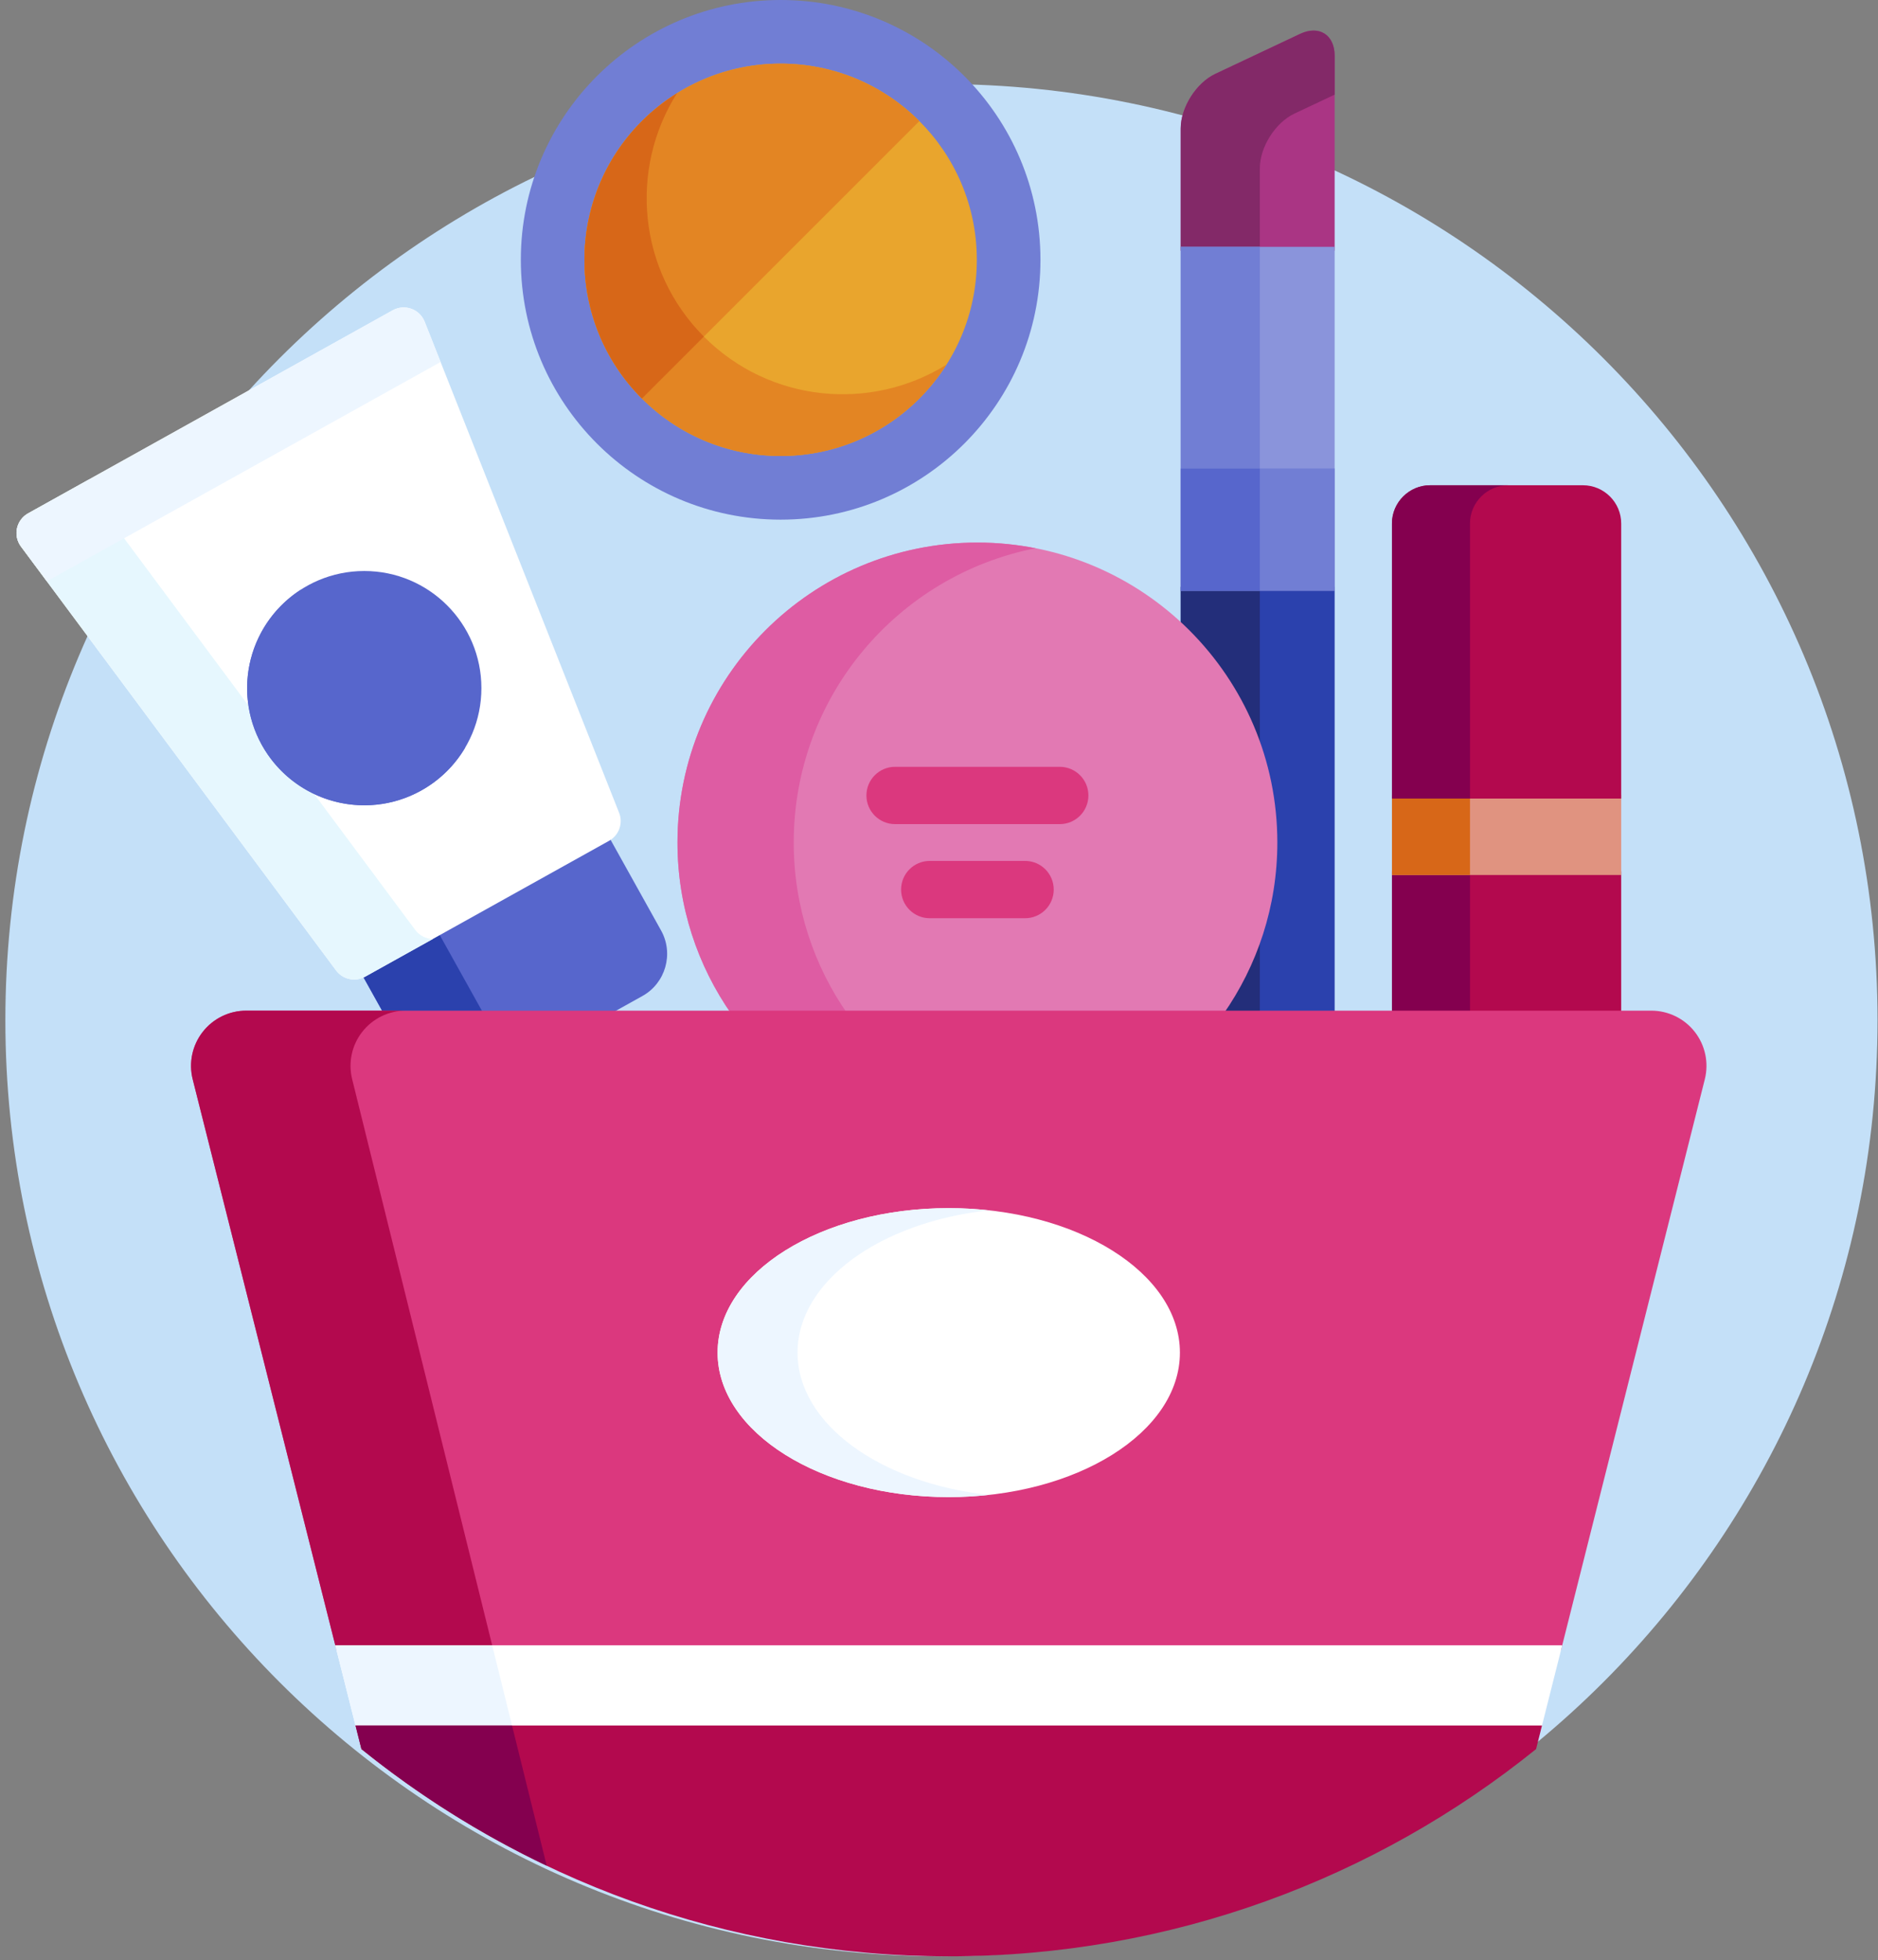
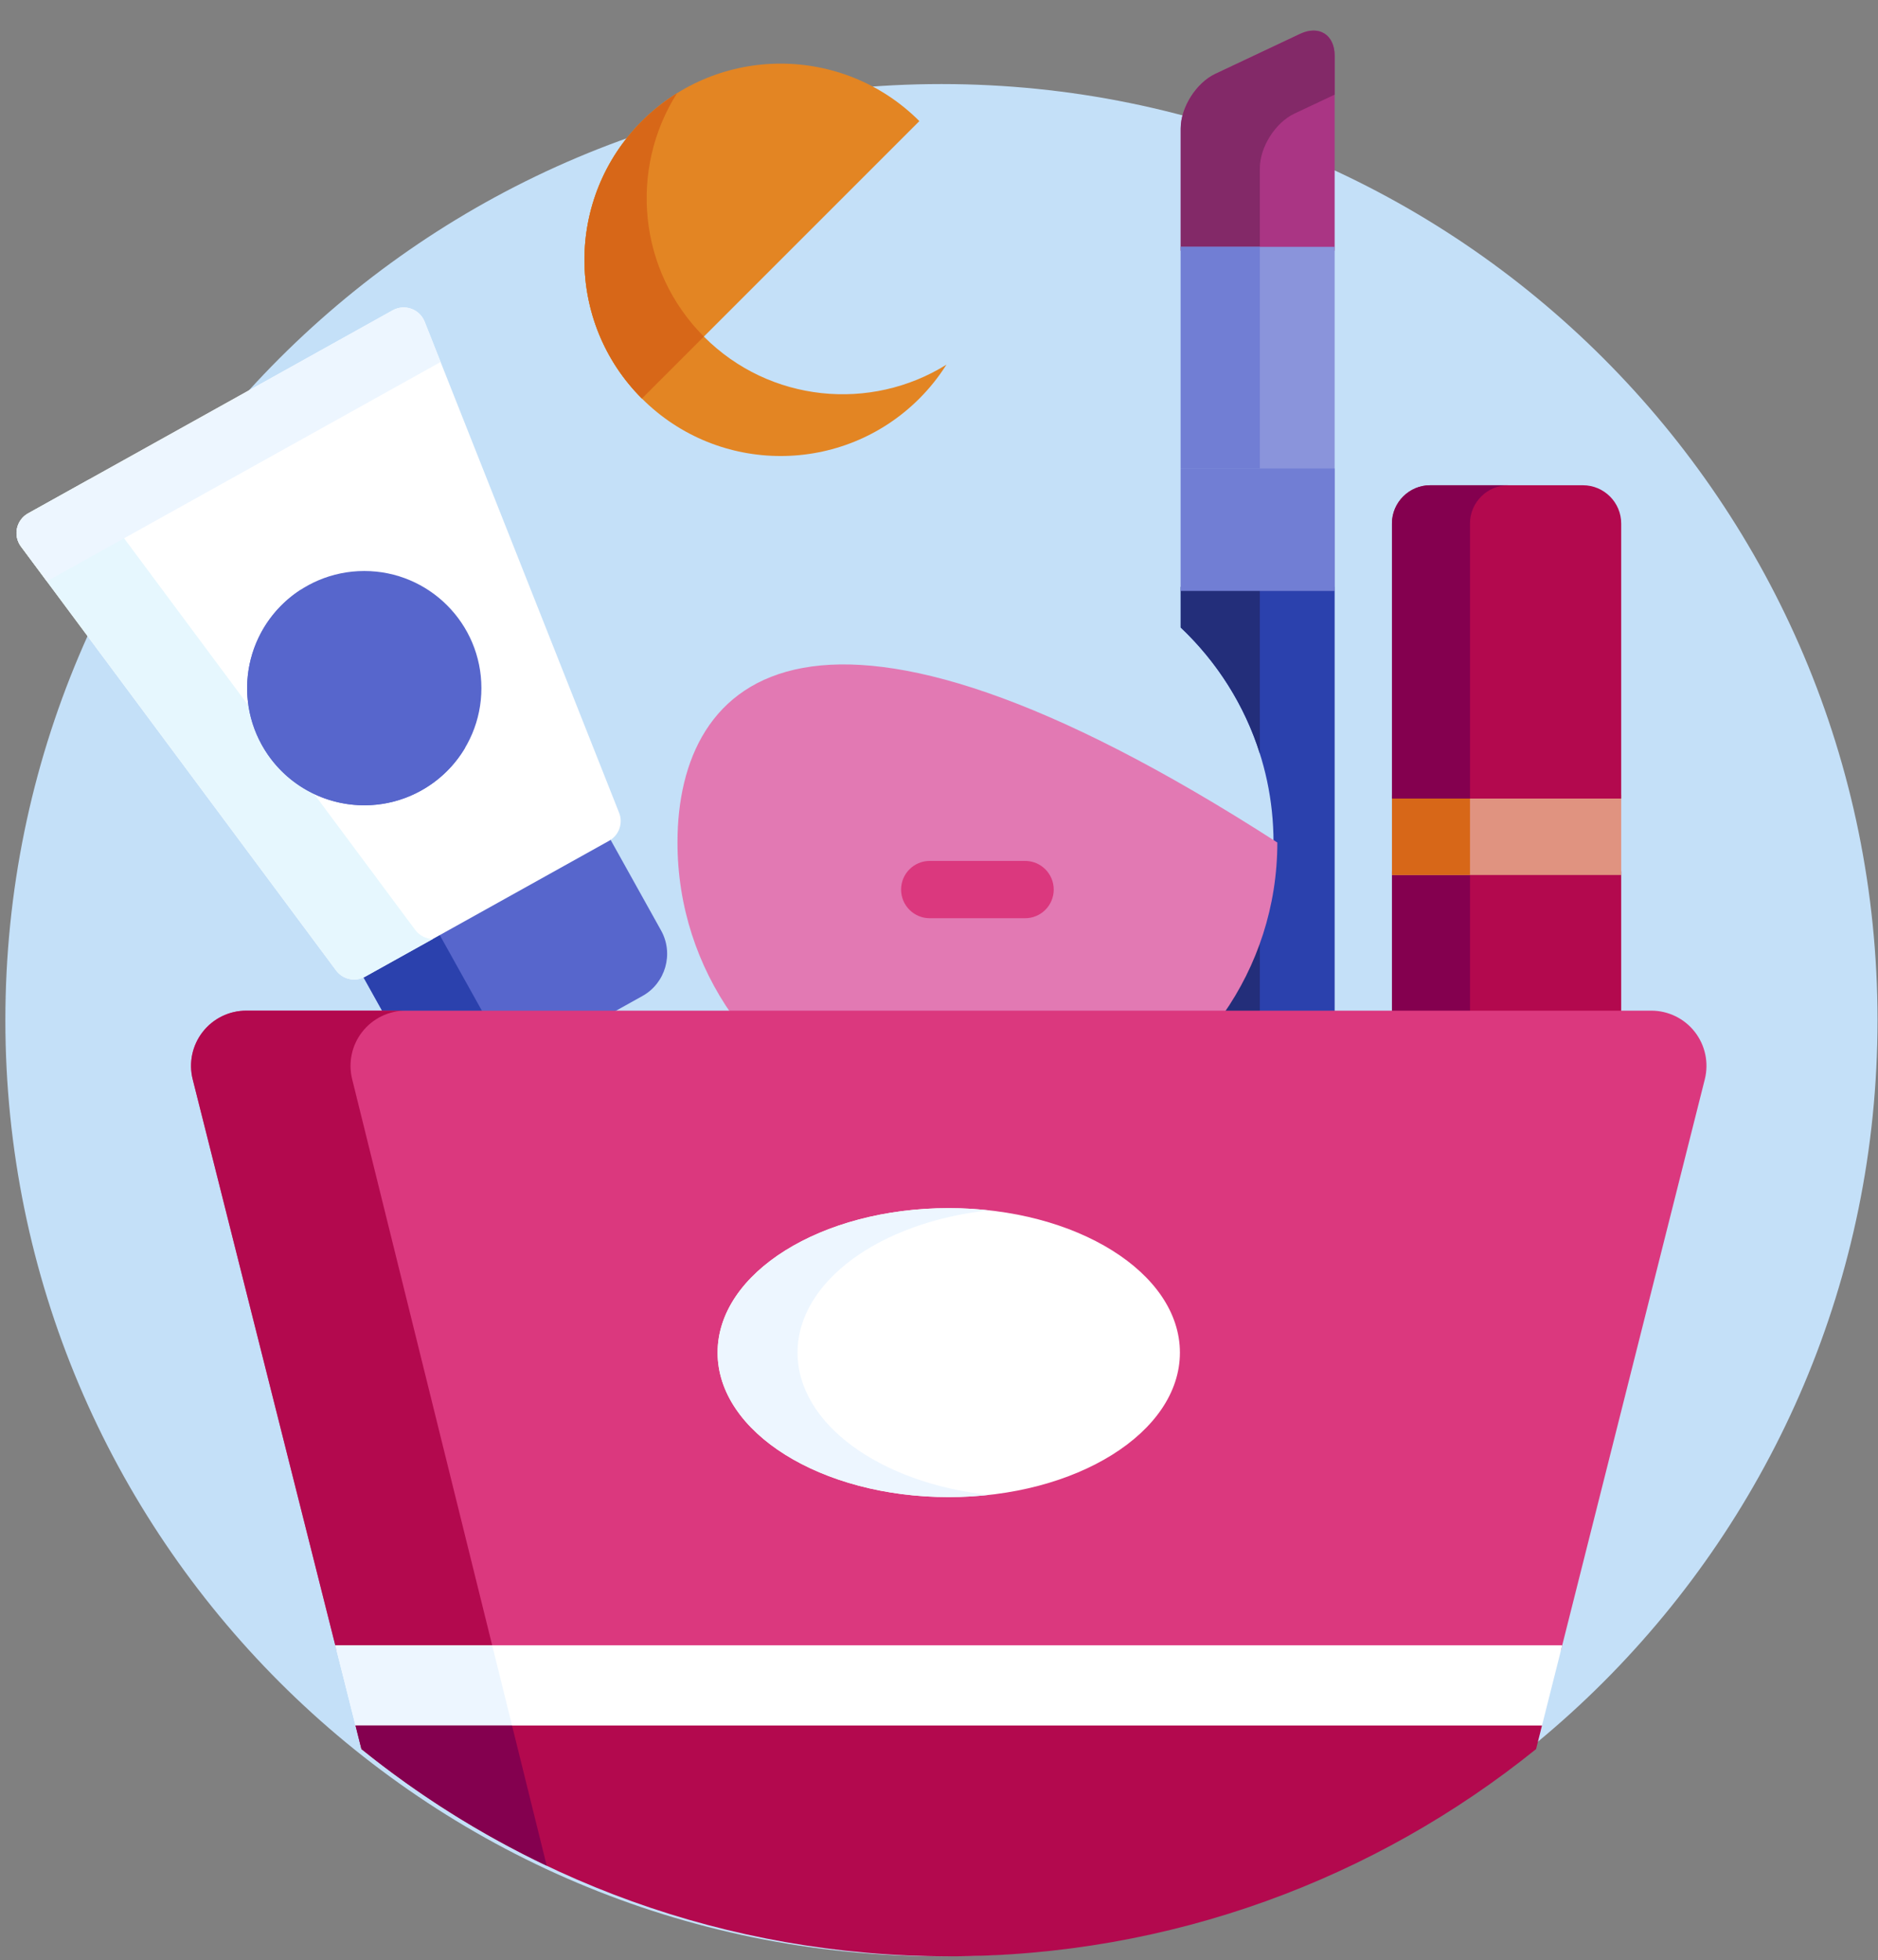
<svg xmlns="http://www.w3.org/2000/svg" width="321" height="335" viewBox="0 0 321 335" fill="none">
  <rect x="0" y="0" width="321" height="335" fill="#808080" stroke="none" />
  <path d="M160.917 334.367C249.283 334.367 320.917 262.733 320.917 174.367C320.917 86.002 249.283 14.367 160.917 14.367C72.552 14.367 0.917 86.002 0.917 174.367C0.917 262.733 72.552 334.367 160.917 334.367Z" fill="url(#paint0_linear_31_5)" />
  <path d="M228.127 42.842V9.536C228.127 5.944 225.469 4.259 222.22 5.791L207.722 12.628C204.473 14.16 201.815 18.353 201.815 21.945V42.843L228.127 42.842Z" fill="#AA3584" />
  <path d="M215.342 42.842V28.735C215.342 25.143 218 20.95 221.249 19.418L228.127 16.174V9.536C228.127 5.944 225.469 4.259 222.22 5.791L207.722 12.628C204.473 14.16 201.815 18.353 201.815 21.945V42.843L215.342 42.842Z" fill="#832968" />
  <path d="M217.678 144C217.678 154.954 214.168 165.098 208.23 173.391H228.127V100.312H201.815V107.255C211.572 116.487 217.678 129.539 217.678 144Z" fill="#2B41AD" />
  <path d="M215.341 173.391V159.201C213.722 164.332 211.298 169.106 208.229 173.391H215.341Z" fill="#232E7A" />
  <path d="M215.342 128.799V100.312H201.815V107.255C208 113.106 212.719 120.488 215.342 128.799Z" fill="#232E7A" />
  <path d="M201.815 42.189H228.127V100.965H201.815V42.189Z" fill="#8A94DB" />
  <path d="M201.815 42.189H215.342V80.067H201.815V42.189Z" fill="#717ED4" />
  <path d="M201.815 80.067H228.127V100.965H201.815V80.067Z" fill="#717ED4" />
-   <path d="M201.815 80.067H215.342V100.965H201.815V80.067Z" fill="#5766CC" />
-   <path d="M209.058 173.391C214.895 165.068 218.331 154.938 218.331 144C218.331 115.687 195.379 92.735 167.066 92.735C138.753 92.735 115.8 115.687 115.8 144C115.8 154.938 119.237 165.068 125.073 173.391H209.058Z" fill="#E279B3" />
-   <path d="M144.931 173.391C139.095 165.07 135.668 154.936 135.668 144C135.668 119.087 153.442 98.332 177 93.705C173.786 93.074 170.466 92.735 167.066 92.735C138.753 92.735 115.8 115.687 115.8 144C115.8 154.938 119.237 165.068 125.073 173.391H144.931Z" fill="#DE5CA3" />
-   <path d="M181.138 140.856H152.993C150.288 140.856 148.095 138.664 148.095 135.958C148.095 133.253 150.288 131.06 152.993 131.06H181.138C183.843 131.06 186.036 133.253 186.036 135.958C186.036 138.664 183.843 140.856 181.138 140.856Z" fill="#DB387E" />
+   <path d="M209.058 173.391C214.895 165.068 218.331 154.938 218.331 144C138.753 92.735 115.8 115.687 115.8 144C115.8 154.938 119.237 165.068 125.073 173.391H209.058Z" fill="#E279B3" />
  <path d="M175.213 156.94H158.918C156.213 156.94 154.021 154.747 154.021 152.042C154.021 149.336 156.213 147.144 158.918 147.144H175.213C177.918 147.144 180.111 149.336 180.111 152.042C180.111 154.747 177.918 156.94 175.213 156.94Z" fill="#DB387E" />
  <path d="M237.922 148.899H277.106V173.391H237.922V148.899Z" fill="#B3094E" />
  <path d="M237.922 148.899H251.26V173.391H237.922V148.899Z" fill="#84004F" />
  <path d="M237.922 135.837H277.106V149.552H237.922V135.837Z" fill="#E09380" />
  <path d="M237.922 135.837H251.26V149.552H237.922V135.837Z" fill="#D76718" />
  <path d="M112.999 159.041L104.044 142.963C103.962 143.019 103.887 143.082 103.799 143.131L62.092 166.36C62.005 166.408 61.915 166.448 61.824 166.487L65.669 173.39H104.139L109.816 170.228C113.767 168.027 115.201 162.994 112.999 159.041Z" fill="#5766CC" />
  <path d="M62.091 166.36C62.004 166.408 61.914 166.448 61.823 166.487L65.668 173.39H82.725L74.85 159.252L62.091 166.36Z" fill="#2B41AD" />
  <path d="M62.409 166.93C60.721 167.87 58.598 167.414 57.445 165.864L3.58 93.407C2.919 92.517 2.673 91.385 2.906 90.302C3.139 89.218 3.829 88.287 4.797 87.747L67.126 53.032C68.096 52.492 69.25 52.397 70.294 52.77C71.339 53.143 72.172 53.947 72.58 54.979L105.823 138.92C106.534 140.716 105.805 142.761 104.117 143.702L62.409 166.93Z" fill="white" />
  <path d="M70.959 158.925L53.697 135.705C50.05 133.981 46.886 131.148 44.774 127.356C43.57 125.194 42.813 122.906 42.465 120.596L16.006 85.004C15.343 84.111 15.092 82.98 15.31 81.892L4.798 87.747C3.829 88.287 3.14 89.218 2.907 90.302C2.674 91.385 2.92 92.517 3.581 93.407L57.446 165.864C58.598 167.414 60.721 167.87 62.41 166.93L73.949 160.504C72.799 160.455 71.688 159.905 70.959 158.925Z" fill="#E6F7FE" />
  <path d="M62.264 137.635C73.321 137.635 82.284 128.671 82.284 117.614C82.284 106.557 73.321 97.594 62.264 97.594C51.207 97.594 42.244 106.557 42.244 117.614C42.244 128.671 51.207 137.635 62.264 137.635Z" fill="#5766CC" />
  <path d="M78.577 128.291C68.917 133.671 56.725 130.201 51.345 120.541C47.777 114.134 48.105 106.615 51.547 100.707C42.636 106.344 39.58 118.028 44.774 127.356C50.154 137.016 62.347 140.485 72.006 135.105C75.258 133.294 77.805 130.708 79.553 127.708C79.234 127.909 78.91 128.105 78.577 128.291Z" fill="#5766CC" />
  <path d="M67.126 53.032L4.797 87.747C3.828 88.287 3.139 89.218 2.906 90.302C2.673 91.385 2.919 92.517 3.58 93.407L8.003 99.357L75.309 61.872L72.579 54.978C72.171 53.947 71.338 53.142 70.293 52.769C69.249 52.397 68.096 52.492 67.126 53.032Z" fill="#EDF6FF" />
  <path d="M289.689 176.372C287.901 174.079 285.156 172.738 282.25 172.738H42.086C39.178 172.738 36.434 174.079 34.647 176.372C32.859 178.665 32.23 181.655 32.94 184.474L57.542 282.122H266.794L291.395 184.475C292.105 181.655 291.476 178.665 289.689 176.372Z" fill="#DB387E" />
  <path d="M84.127 281.203L60.199 184.475C59.489 181.656 60.118 178.665 61.906 176.373C63.693 174.079 66.437 172.739 69.345 172.739H42.086C39.178 172.739 36.434 174.08 34.647 176.373C32.859 178.666 32.23 181.656 32.94 184.475L57.309 281.203H84.127Z" fill="#B3094E" />
  <path d="M263.338 295.837L267.026 281.203H57.31L60.997 295.837H263.338Z" fill="white" />
  <path d="M84.127 281.203H57.31L60.997 295.837H87.747L84.127 281.203Z" fill="#EDF6FF" />
  <path d="M263.57 294.917H60.765L61.78 298.949C89.233 321.098 124.148 334.367 162.167 334.367C200.187 334.367 235.102 321.098 262.555 298.949L263.57 294.917Z" fill="#B3094E" />
  <path d="M162.167 255.878C183.988 255.878 201.678 244.822 201.678 231.184C201.678 217.545 183.988 206.489 162.167 206.489C140.347 206.489 122.657 217.545 122.657 231.184C122.657 244.822 140.347 255.878 162.167 255.878Z" fill="white" />
  <path d="M136.321 231.184C136.321 219.003 150.436 208.889 169 206.866C166.779 206.623 164.499 206.49 162.167 206.49C140.347 206.49 122.657 217.546 122.657 231.184C122.657 244.824 140.347 255.879 162.167 255.879C164.499 255.879 166.779 255.745 169 255.503C150.436 253.479 136.321 243.365 136.321 231.184Z" fill="#EDF6FF" />
-   <path d="M133.433 88.816C157.959 88.816 177.841 68.934 177.841 44.408C177.841 19.882 157.959 0 133.433 0C108.907 0 89.024 19.882 89.024 44.408C89.024 68.934 108.907 88.816 133.433 88.816Z" fill="#717ED4" />
-   <path d="M133.432 77.94C151.952 77.94 166.965 62.927 166.965 44.408C166.965 25.889 151.952 10.876 133.432 10.876C114.913 10.876 99.9 25.889 99.9 44.408C99.9 62.927 114.913 77.94 133.432 77.94Z" fill="#E9A52D" />
  <path d="M120.347 57.569C109.043 46.266 107.505 28.904 115.717 15.941C113.588 17.268 111.571 18.847 109.721 20.698C96.626 33.793 96.626 55.024 109.721 68.118C122.817 81.215 144.049 81.214 157.143 68.118C158.935 66.327 160.472 64.379 161.773 62.325C148.833 70.394 131.592 68.816 120.347 57.569Z" fill="#E38523" />
  <path d="M109.721 20.698C96.626 33.793 96.626 55.024 109.721 68.118L157.143 20.698C144.049 7.602 122.816 7.602 109.721 20.698Z" fill="#E38523" />
  <path d="M87.52 294.917H60.765L61.78 298.949C71.469 306.766 82.092 313.471 93.448 318.883L87.52 294.917Z" fill="#84004F" />
  <path d="M115.717 15.941C113.588 17.268 111.571 18.847 109.721 20.698C96.626 33.793 96.626 55.024 109.721 68.118L120.309 57.53C109.04 46.226 107.515 28.889 115.717 15.941Z" fill="#D76718" />
  <path d="M270.575 82.939H244.453C240.861 82.94 237.922 85.878 237.922 89.469V136.49H277.107V89.469C277.106 85.878 274.167 82.939 270.575 82.939Z" fill="#B3094E" />
  <path d="M257.791 82.939H244.453C240.861 82.94 237.922 85.878 237.922 89.469V136.49H251.26V89.469C251.26 85.878 254.199 82.94 257.791 82.939Z" fill="#84004F" />
  <defs>
    <linearGradient id="paint0_linear_31_5" x1="160.917" y1="14.367" x2="160.917" y2="334.367" gradientUnits="userSpaceOnUse">
      <stop stop-color="#C4E0F8" />
      <stop offset="1" stop-color="#C4E0F8" />
    </linearGradient>
  </defs>
</svg>